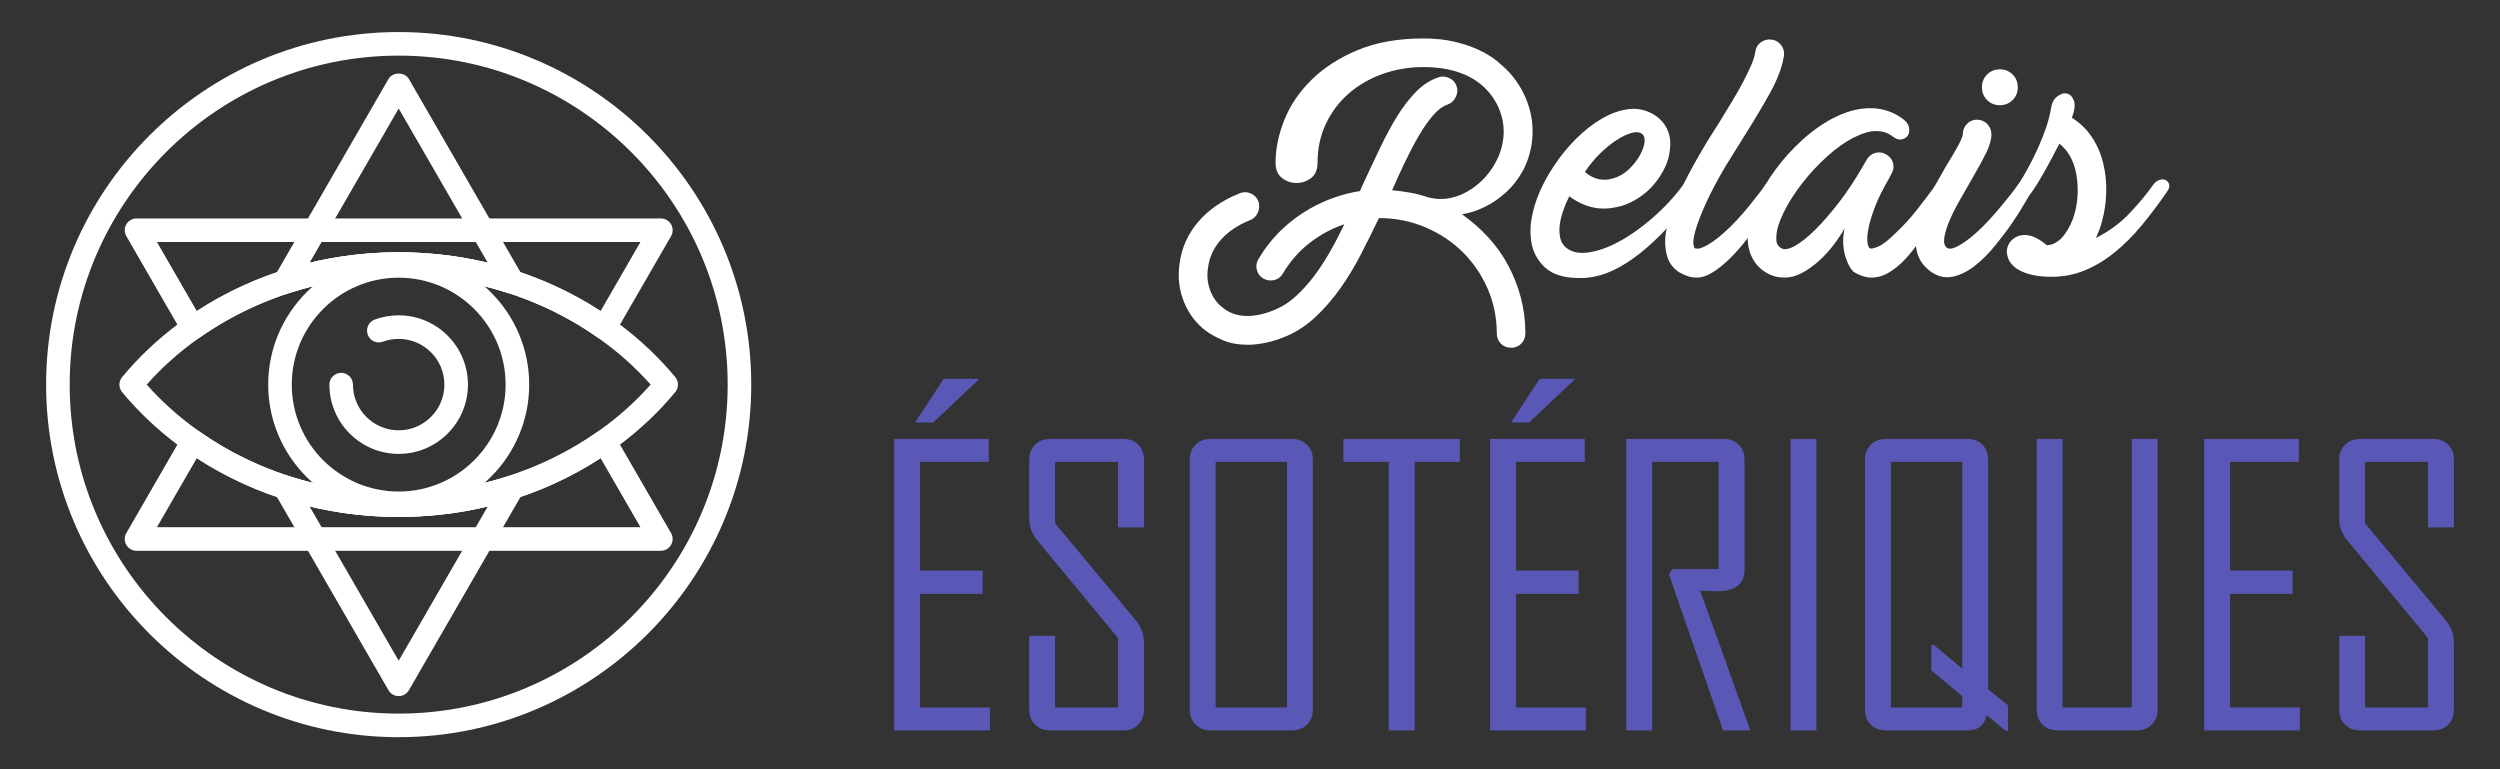
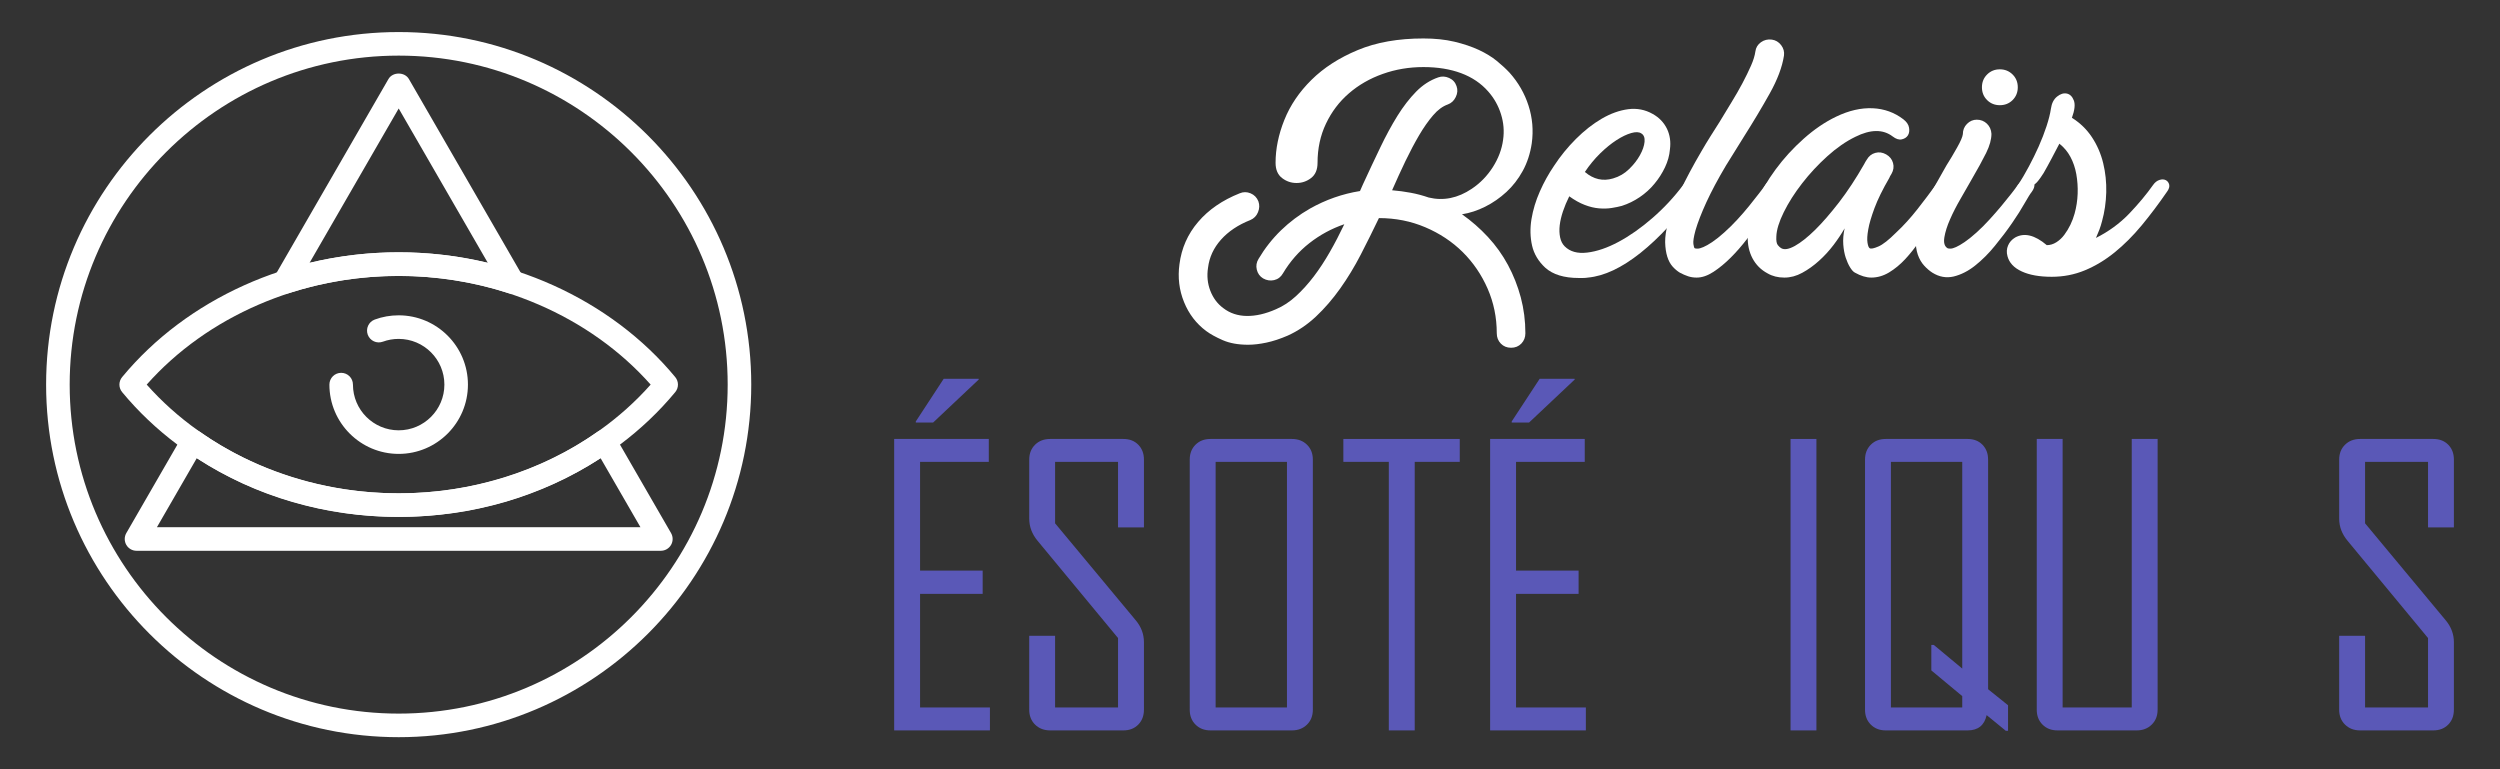
<svg xmlns="http://www.w3.org/2000/svg" version="1.1" id="Calque_1" x="0px" y="0px" width="195px" height="60px" viewBox="0 0 195 60" enable-background="new 0 0 195 60" xml:space="preserve">
  <rect x="0" y="0" width="195" height="60" fill="#333333" stroke="none" />
  <g>
    <g>
      <g>
        <path fill="#FFFFFF" d="M31.098,57.5c-15.164,0-27.501-12.337-27.501-27.501S15.934,2.5,31.098,2.5     c15.163,0,27.5,12.335,27.5,27.499S46.261,57.5,31.098,57.5z M31.098,4.338c-14.15,0-25.663,11.511-25.663,25.661     s11.513,25.662,25.663,25.662c14.149,0,25.661-11.512,25.661-25.662S45.247,4.338,31.098,4.338z" />
        <path fill="#FFFFFF" d="M39.973,22.914c-0.094,0-0.191-0.014-0.285-0.044c-5.517-1.794-11.665-1.794-17.182,0     c-0.362,0.116-0.759,0-0.999-0.296c-0.238-0.296-0.271-0.709-0.082-1.039l8.875-15.372c0.33-0.568,1.264-0.568,1.593,0     l8.877,15.372c0.188,0.33,0.156,0.743-0.083,1.039C40.509,22.793,40.246,22.914,39.973,22.914z M31.098,19.68     c2.358,0,4.688,0.274,6.949,0.817L31.098,8.462l-6.95,12.035C26.41,19.954,28.738,19.68,31.098,19.68z" />
        <path fill="#FFFFFF" d="M51.546,42.961H10.648c-0.328,0-0.632-0.176-0.796-0.46c-0.163-0.284-0.163-0.635,0-0.919l4.397-7.617     c0.13-0.224,0.347-0.382,0.6-0.438c0.251-0.056,0.517-0.003,0.726,0.146c4.462,3.145,9.83,4.808,15.523,4.808     s11.06-1.663,15.522-4.808c0.209-0.147,0.475-0.2,0.726-0.146c0.253,0.056,0.471,0.214,0.6,0.438l4.398,7.617     c0.163,0.284,0.163,0.635,0,0.919C52.179,42.785,51.875,42.961,51.546,42.961z M12.24,41.122h37.715l-3.108-5.383     c-4.601,3-10.024,4.579-15.749,4.579c-5.726,0-11.148-1.579-15.75-4.579L12.24,41.122z" />
-         <path fill="#FFFFFF" d="M47.149,26.493c-0.189,0-0.374-0.058-0.53-0.167c-4.462-3.146-9.828-4.809-15.521-4.809     s-11.061,1.663-15.522,4.809c-0.21,0.148-0.474,0.201-0.727,0.146c-0.252-0.055-0.47-0.214-0.6-0.438l-4.397-7.617     c-0.163-0.284-0.163-0.635,0-0.919c0.165-0.284,0.469-0.46,0.796-0.46h40.898c0.329,0,0.633,0.176,0.798,0.46     c0.163,0.284,0.163,0.635,0,0.919l-4.398,7.617c-0.129,0.225-0.347,0.384-0.6,0.438C47.28,26.487,47.216,26.493,47.149,26.493z      M31.098,19.68c5.725,0,11.148,1.58,15.749,4.579l3.108-5.383H12.24l3.108,5.383C19.949,21.26,25.372,19.68,31.098,19.68z" />
-         <path fill="#FFFFFF" d="M31.098,54.296c-0.329,0-0.632-0.175-0.797-0.46l-8.875-15.373c-0.19-0.33-0.157-0.742,0.082-1.039     c0.24-0.296,0.637-0.413,0.999-0.295c5.516,1.793,11.666,1.793,17.182,0c0.361-0.118,0.759-0.001,1,0.295     c0.239,0.297,0.271,0.709,0.083,1.039l-8.877,15.373C31.729,54.121,31.425,54.296,31.098,54.296z M24.147,39.501l6.95,12.036     l6.949-12.036C33.523,40.587,28.672,40.587,24.147,39.501z" />
-         <path fill="#FFFFFF" d="M31.098,40.178c-5.613,0-10.178-4.565-10.178-10.179S25.485,19.82,31.098,19.82     s10.179,4.565,10.179,10.179S36.71,40.178,31.098,40.178z M31.098,21.659c-4.6,0-8.34,3.741-8.34,8.34s3.741,8.34,8.34,8.34     c4.598,0,8.34-3.741,8.34-8.34S35.695,21.659,31.098,21.659z" />
        <path fill="#FFFFFF" d="M31.098,35.404c-2.98,0-5.405-2.425-5.405-5.405c0-0.508,0.411-0.919,0.919-0.919     c0.507,0,0.918,0.411,0.918,0.919c0,1.967,1.6,3.565,3.567,3.565c1.966,0,3.565-1.599,3.565-3.565s-1.6-3.565-3.565-3.565     c-0.424,0-0.839,0.072-1.232,0.217c-0.477,0.176-1.004-0.068-1.18-0.545c-0.174-0.476,0.069-1.005,0.545-1.181     c0.597-0.22,1.225-0.33,1.866-0.33c2.98,0,5.403,2.424,5.403,5.404S34.078,35.404,31.098,35.404z" />
        <path fill="#FFFFFF" d="M31.098,40.318c-8.468,0-16.532-3.639-21.572-9.733c-0.282-0.34-0.282-0.832,0-1.172     c5.04-6.096,13.104-9.733,21.572-9.733c8.467,0,16.531,3.638,21.571,9.733c0.282,0.34,0.282,0.832,0,1.172     C47.629,36.68,39.564,40.318,31.098,40.318z M11.443,29.999c4.72,5.324,12.005,8.481,19.655,8.481     c7.647,0,14.934-3.157,19.653-8.481c-4.72-5.323-12.006-8.481-19.653-8.481C23.448,21.518,16.163,24.676,11.443,29.999z" />
      </g>
    </g>
    <g>
      <g>
        <g>
          <path fill="#FFFFFF" d="M117.865,27.125c-0.323,0-0.59-0.108-0.801-0.325c-0.211-0.219-0.316-0.487-0.316-0.804      c0-1.23-0.237-2.391-0.713-3.48c-0.477-1.091-1.127-2.042-1.948-2.857c-0.824-0.813-1.796-1.457-2.917-1.933      c-1.12-0.476-2.325-0.715-3.614-0.715c-0.456,0.952-0.927,1.899-1.413,2.842c-0.485,0.941-1.021,1.824-1.605,2.647      c-0.586,0.824-1.216,1.552-1.89,2.188c-0.676,0.634-1.409,1.128-2.203,1.488c-0.593,0.257-1.149,0.439-1.665,0.548      c-0.516,0.109-0.991,0.166-1.428,0.166c-0.773,0-1.434-0.12-1.978-0.357c-0.546-0.24-0.978-0.477-1.296-0.717      c-0.771-0.574-1.348-1.327-1.725-2.26c-0.377-0.932-0.496-1.913-0.355-2.944c0.158-1.249,0.643-2.351,1.457-3.302      c0.812-0.952,1.893-1.696,3.24-2.232c0.279-0.119,0.563-0.119,0.849,0c0.288,0.12,0.492,0.328,0.611,0.626      c0.099,0.277,0.089,0.559-0.03,0.847c-0.117,0.289-0.318,0.492-0.594,0.61c-0.953,0.376-1.717,0.888-2.292,1.531      c-0.575,0.646-0.913,1.374-1.012,2.188c-0.1,0.635-0.04,1.236,0.179,1.8c0.219,0.565,0.555,1.017,1.013,1.354      c0.515,0.397,1.124,0.6,1.829,0.61c0.704,0.008,1.461-0.163,2.275-0.523c0.556-0.235,1.076-0.578,1.564-1.024      c0.486-0.445,0.947-0.957,1.385-1.53c0.438-0.576,0.855-1.211,1.252-1.906c0.398-0.693,0.772-1.417,1.133-2.172      c-0.993,0.339-1.899,0.83-2.723,1.474c-0.822,0.644-1.512,1.432-2.067,2.364c-0.158,0.278-0.386,0.451-0.686,0.522      c-0.296,0.068-0.583,0.022-0.861-0.135c-0.258-0.158-0.421-0.388-0.491-0.685c-0.071-0.296-0.023-0.575,0.135-0.833      c0.494-0.832,1.08-1.576,1.754-2.231c0.676-0.653,1.428-1.22,2.261-1.696c1.229-0.692,2.529-1.149,3.9-1.368      c0.039-0.099,0.078-0.188,0.118-0.268c0.04-0.078,0.08-0.167,0.119-0.268c0.456-0.991,0.904-1.944,1.342-2.855      c0.436-0.912,0.883-1.734,1.339-2.471c0.457-0.732,0.942-1.362,1.459-1.889c0.515-0.525,1.091-0.896,1.726-1.115      c0.277-0.099,0.56-0.084,0.848,0.046c0.286,0.128,0.481,0.341,0.58,0.638c0.1,0.278,0.078,0.562-0.061,0.848      c-0.14,0.289-0.348,0.482-0.623,0.581c-0.398,0.141-0.782,0.421-1.146,0.848c-0.368,0.426-0.729,0.942-1.086,1.547      c-0.355,0.606-0.713,1.28-1.072,2.024c-0.355,0.743-0.702,1.501-1.04,2.273c0.496,0.043,0.981,0.105,1.457,0.196      c0.476,0.088,0.944,0.214,1.399,0.371c1.149,0.276,2.271,0.05,3.361-0.684c0.654-0.438,1.199-0.996,1.637-1.681      c0.436-0.685,0.704-1.395,0.803-2.129c0.099-0.673,0.045-1.344-0.164-2.008c-0.207-0.664-0.541-1.255-0.995-1.769      c-0.558-0.636-1.261-1.11-2.114-1.429c-0.852-0.317-1.833-0.476-2.943-0.476c-1.111,0-2.168,0.176-3.172,0.535      c-1.004,0.356-1.883,0.862-2.639,1.517c-0.756,0.653-1.351,1.441-1.789,2.365c-0.438,0.922-0.656,1.938-0.656,3.05      c0,0.535-0.167,0.931-0.506,1.19c-0.338,0.259-0.716,0.385-1.131,0.385c-0.416,0-0.793-0.126-1.129-0.385      c-0.338-0.26-0.508-0.655-0.508-1.19c0-1.091,0.229-2.207,0.686-3.347c0.458-1.142,1.162-2.182,2.116-3.123      c0.953-0.942,2.154-1.718,3.606-2.322C107.348,3.301,109.058,3,111.025,3c0.893,0,1.697,0.083,2.412,0.252      c0.714,0.169,1.35,0.383,1.905,0.639c0.554,0.259,1.026,0.548,1.413,0.864c0.388,0.318,0.718,0.624,0.996,0.921      c0.674,0.756,1.166,1.607,1.473,2.56c0.308,0.953,0.393,1.934,0.253,2.946c-0.118,0.794-0.353,1.506-0.698,2.141      c-0.349,0.635-0.774,1.187-1.279,1.651c-0.506,0.466-1.057,0.848-1.652,1.146c-0.594,0.299-1.199,0.496-1.813,0.595      c0.735,0.516,1.409,1.105,2.025,1.77c0.616,0.665,1.138,1.395,1.565,2.188c0.425,0.793,0.759,1.635,0.998,2.528      c0.236,0.892,0.357,1.822,0.357,2.796c0,0.316-0.105,0.585-0.317,0.804C118.452,27.017,118.186,27.125,117.865,27.125z" />
          <path fill="#FFFFFF" d="M123.145,21.683c-1.149,0-2.023-0.269-2.617-0.804c-0.535-0.497-0.879-1.072-1.027-1.725      c-0.148-0.655-0.163-1.345-0.045-2.068c0.121-0.724,0.337-1.443,0.654-2.155c0.316-0.717,0.685-1.38,1.104-1.994      c0.492-0.754,1.063-1.453,1.708-2.099c0.645-0.644,1.313-1.169,2.008-1.577c0.695-0.405,1.384-0.652,2.068-0.743      c0.685-0.089,1.325,0.035,1.918,0.372c0.496,0.277,0.863,0.66,1.104,1.146c0.235,0.484,0.315,1.025,0.235,1.621      c-0.039,0.476-0.169,0.941-0.387,1.397c-0.217,0.457-0.489,0.884-0.818,1.278c-0.326,0.399-0.709,0.744-1.144,1.041      c-0.438,0.299-0.903,0.526-1.399,0.685c-0.219,0.061-0.481,0.114-0.788,0.164c-0.308,0.05-0.64,0.06-0.996,0.03      c-0.356-0.03-0.729-0.118-1.115-0.268c-0.389-0.147-0.789-0.372-1.205-0.671c-0.198,0.399-0.362,0.789-0.492,1.177      c-0.128,0.387-0.214,0.748-0.253,1.087c-0.039,0.336-0.027,0.647,0.031,0.935c0.059,0.289,0.178,0.521,0.356,0.701      c0.417,0.416,1.001,0.58,1.754,0.489c0.754-0.089,1.569-0.366,2.44-0.832c0.873-0.465,1.755-1.085,2.648-1.86      c0.892-0.773,1.696-1.637,2.409-2.589c0.18-0.257,0.372-0.421,0.58-0.489c0.208-0.069,0.377-0.069,0.507,0      c0.127,0.068,0.202,0.198,0.222,0.386c0.019,0.19-0.069,0.414-0.267,0.672c-1.471,2.003-2.931,3.583-4.388,4.744      c-1.46,1.16-2.823,1.8-4.092,1.918c-0.118,0.02-0.238,0.03-0.356,0.03C123.382,21.683,123.265,21.683,123.145,21.683z       M123.62,13.413c0.674,0.575,1.407,0.742,2.201,0.504c0.478-0.138,0.894-0.381,1.249-0.729c0.359-0.347,0.64-0.709,0.849-1.088      c0.208-0.374,0.327-0.722,0.357-1.039c0.029-0.318-0.055-0.536-0.254-0.654c-0.177-0.119-0.44-0.129-0.788-0.029      c-0.347,0.1-0.729,0.282-1.145,0.551c-0.416,0.268-0.843,0.614-1.28,1.041C124.375,12.396,123.978,12.876,123.62,13.413z" />
          <path fill="#FFFFFF" d="M132.338,21.652c-0.237,0-0.462-0.034-0.67-0.104c-0.209-0.069-0.422-0.164-0.642-0.281      c-0.197-0.119-0.384-0.278-0.563-0.476c-0.179-0.201-0.318-0.459-0.417-0.776c-0.098-0.316-0.152-0.688-0.164-1.114      c-0.009-0.426,0.066-0.938,0.225-1.531c0.378-1.389,1.249-3.254,2.617-5.592c0.219-0.379,0.447-0.756,0.684-1.133      c0.24-0.376,0.476-0.754,0.716-1.131c0.297-0.493,0.604-1.001,0.922-1.518c0.316-0.515,0.605-1.016,0.863-1.501      c0.256-0.486,0.48-0.94,0.668-1.368c0.189-0.427,0.3-0.799,0.344-1.117c0.038-0.297,0.183-0.534,0.431-0.715      c0.247-0.177,0.529-0.246,0.848-0.207c0.298,0.041,0.538,0.186,0.729,0.431c0.188,0.249,0.263,0.521,0.221,0.82      c-0.137,0.893-0.51,1.879-1.114,2.958c-0.604,1.082-1.284,2.217-2.038,3.407c-0.219,0.357-0.444,0.724-0.684,1.101      c-0.238,0.378-0.466,0.745-0.685,1.101c-0.636,1.071-1.145,2.03-1.533,2.872c-0.385,0.844-0.669,1.571-0.847,2.186      c-0.14,0.516-0.194,0.873-0.164,1.071c0.029,0.199,0.065,0.308,0.104,0.328c0.04,0.02,0.114,0.03,0.224,0.03      c0.107,0,0.258-0.04,0.446-0.12c0.188-0.079,0.417-0.209,0.685-0.387c0.268-0.179,0.58-0.426,0.937-0.744      c0.356-0.316,0.704-0.659,1.041-1.027c0.338-0.365,0.644-0.723,0.924-1.069c0.275-0.348,0.524-0.66,0.742-0.938      c0.217-0.275,0.386-0.505,0.506-0.685c0.158-0.236,0.338-0.38,0.536-0.43c0.197-0.051,0.361-0.04,0.491,0.029      c0.127,0.07,0.208,0.188,0.236,0.356c0.029,0.17-0.033,0.373-0.192,0.612c-0.099,0.116-0.263,0.365-0.491,0.743      c-0.229,0.375-0.511,0.811-0.847,1.309c-0.339,0.494-0.714,1.015-1.131,1.562c-0.418,0.545-0.848,1.041-1.295,1.486      c-0.445,0.446-0.898,0.818-1.353,1.116C133.189,21.504,132.755,21.652,132.338,21.652z" />
          <path fill="#FFFFFF" d="M139.18,21.652c-0.497,0-0.933-0.109-1.309-0.328c-0.517-0.276-0.907-0.669-1.176-1.174      c-0.268-0.506-0.393-1.087-0.371-1.741c0.021-0.774,0.229-1.616,0.623-2.528c0.398-0.912,0.913-1.8,1.549-2.663      c0.634-0.861,1.363-1.659,2.187-2.394c0.823-0.733,1.671-1.311,2.543-1.728c0.992-0.476,1.938-0.692,2.841-0.653      c0.901,0.04,1.701,0.329,2.396,0.862c0.257,0.2,0.405,0.417,0.443,0.655c0.041,0.236,0.011,0.438-0.088,0.596      s-0.257,0.263-0.476,0.313c-0.22,0.049-0.455-0.026-0.713-0.225c-0.755-0.574-1.728-0.564-2.916,0.029      c-0.734,0.358-1.463,0.863-2.188,1.519c-0.724,0.653-1.378,1.358-1.962,2.112c-0.585,0.752-1.061,1.502-1.428,2.245      c-0.367,0.744-0.562,1.374-0.58,1.889c-0.021,0.338,0.019,0.565,0.118,0.685c0.101,0.119,0.188,0.199,0.267,0.239      c0.239,0.138,0.59,0.079,1.058-0.179c0.464-0.258,0.991-0.674,1.577-1.249c0.584-0.575,1.207-1.296,1.874-2.157      c0.664-0.863,1.313-1.849,1.948-2.961c0.04-0.079,0.074-0.143,0.104-0.193c0.028-0.05,0.064-0.105,0.104-0.163      c0.158-0.277,0.381-0.457,0.668-0.535c0.288-0.08,0.568-0.04,0.849,0.118c0.277,0.158,0.457,0.382,0.535,0.669      c0.08,0.288,0.039,0.57-0.12,0.849c-0.078,0.117-0.138,0.228-0.177,0.328c-0.519,0.893-0.897,1.67-1.146,2.334      c-0.247,0.666-0.412,1.22-0.489,1.668c-0.081,0.444-0.1,0.793-0.06,1.039c0.039,0.249,0.099,0.393,0.175,0.433      c0.102,0.06,0.324,0.014,0.673-0.136c0.347-0.146,0.806-0.509,1.384-1.085c0.574-0.535,1.129-1.145,1.665-1.828      c0.536-0.685,1.012-1.315,1.428-1.892c0.138-0.217,0.302-0.352,0.491-0.4c0.188-0.05,0.353-0.04,0.49,0.029      c0.14,0.069,0.224,0.189,0.252,0.358c0.03,0.167-0.024,0.361-0.162,0.581c-0.159,0.197-0.348,0.499-0.566,0.905      c-0.219,0.407-0.477,0.857-0.772,1.354c-0.297,0.494-0.624,1.007-0.98,1.532c-0.358,0.524-0.737,1.002-1.132,1.428      c-0.397,0.427-0.818,0.772-1.265,1.042c-0.446,0.267-0.907,0.4-1.384,0.4c-0.396,0-0.821-0.129-1.279-0.386      c-0.118-0.061-0.242-0.195-0.371-0.403c-0.13-0.208-0.244-0.461-0.343-0.757c-0.1-0.3-0.162-0.641-0.192-1.026      c-0.029-0.389,0.005-0.81,0.104-1.266c-0.238,0.416-0.525,0.849-0.863,1.295c-0.339,0.445-0.713,0.857-1.132,1.233      c-0.416,0.377-0.852,0.689-1.309,0.937C140.121,21.528,139.656,21.652,139.18,21.652z" />
          <path fill="#FFFFFF" d="M150.722,21.267c-0.219-0.141-0.432-0.322-0.641-0.552c-0.207-0.229-0.371-0.509-0.491-0.848      c-0.116-0.336-0.172-0.738-0.163-1.204c0.011-0.465,0.114-1.007,0.314-1.621c0.217-0.675,0.526-1.369,0.921-2.084      c0.398-0.712,0.783-1.397,1.16-2.053c0.277-0.436,0.557-0.902,0.832-1.397c0.279-0.496,0.427-0.843,0.448-1.042      c0-0.317,0.107-0.585,0.323-0.802c0.215-0.218,0.47-0.328,0.763-0.328c0.313,0,0.576,0.104,0.793,0.313      c0.215,0.209,0.333,0.472,0.352,0.788c0,0.438-0.137,0.932-0.411,1.488c-0.274,0.555-0.665,1.269-1.173,2.141      c-0.236,0.416-0.512,0.897-0.827,1.443c-0.316,0.545-0.59,1.075-0.815,1.594c-0.229,0.515-0.377,0.985-0.447,1.41      c-0.07,0.429,0.016,0.71,0.252,0.85c0.041,0.02,0.115,0.03,0.225,0.03c0.108,0,0.252-0.04,0.43-0.12      c0.181-0.079,0.4-0.209,0.666-0.387c0.265-0.179,0.574-0.426,0.929-0.744c0.352-0.316,0.695-0.659,1.028-1.027      c0.333-0.365,0.646-0.723,0.934-1.069c0.286-0.348,0.539-0.66,0.758-0.938c0.218-0.275,0.388-0.505,0.507-0.685      c0.178-0.236,0.361-0.385,0.55-0.445c0.188-0.06,0.35-0.054,0.491,0.016c0.138,0.068,0.224,0.193,0.252,0.371      c0.028,0.179-0.045,0.388-0.223,0.627c-0.099,0.116-0.276,0.405-0.537,0.859c-0.257,0.459-0.583,0.974-0.979,1.549      c-0.396,0.576-0.843,1.166-1.337,1.77c-0.492,0.606-1.009,1.12-1.548,1.547c-0.538,0.428-1.096,0.71-1.669,0.85      C151.812,21.701,151.259,21.603,150.722,21.267z M157.387,6.808c0,0.396-0.135,0.729-0.402,0.997      c-0.27,0.267-0.599,0.4-0.997,0.4c-0.396,0-0.729-0.134-0.995-0.4c-0.27-0.269-0.402-0.601-0.402-0.997      c0-0.397,0.133-0.729,0.402-0.996c0.266-0.268,0.599-0.404,0.995-0.404c0.398,0,0.728,0.137,0.997,0.404      C157.252,6.079,157.387,6.41,157.387,6.808z" />
-           <path fill="#FFFFFF" d="M157.415,14.422c0.277-0.434,0.555-0.91,0.833-1.428c0.277-0.515,0.534-1.04,0.774-1.577      c0.237-0.534,0.44-1.06,0.609-1.576c0.168-0.515,0.284-0.97,0.342-1.369c0.059-0.416,0.217-0.728,0.475-0.936      c0.26-0.209,0.512-0.289,0.76-0.239c0.247,0.051,0.431,0.229,0.551,0.537c0.118,0.307,0.069,0.758-0.15,1.354      c0.636,0.396,1.157,0.902,1.564,1.516c0.405,0.614,0.698,1.289,0.876,2.024c0.179,0.734,0.258,1.491,0.239,2.273      c-0.021,0.785-0.13,1.533-0.328,2.248c-0.059,0.236-0.131,0.461-0.208,0.668c-0.08,0.209-0.168,0.422-0.267,0.642      c0.99-0.498,1.854-1.128,2.588-1.89c0.731-0.764,1.357-1.516,1.873-2.248c0.14-0.196,0.304-0.325,0.492-0.385      c0.187-0.061,0.351-0.056,0.49,0.014c0.138,0.069,0.226,0.185,0.268,0.342c0.04,0.16-0.01,0.34-0.152,0.538      c-0.651,0.95-1.316,1.832-1.99,2.647c-0.675,0.813-1.379,1.517-2.113,2.111c-0.733,0.594-1.506,1.06-2.319,1.397      c-0.813,0.338-1.676,0.505-2.589,0.505c-0.952,0-1.73-0.138-2.335-0.417c-0.604-0.276-0.977-0.673-1.114-1.188      c-0.082-0.297-0.065-0.574,0.044-0.832c0.108-0.258,0.292-0.467,0.551-0.625c0.713-0.397,1.535-0.199,2.47,0.594      c0.257,0,0.505-0.073,0.743-0.223s0.445-0.341,0.624-0.582c0.178-0.236,0.337-0.499,0.477-0.788      c0.138-0.285,0.246-0.579,0.328-0.877c0.137-0.495,0.216-1.006,0.236-1.531s-0.017-1.035-0.104-1.532      c-0.088-0.495-0.241-0.946-0.46-1.353s-0.507-0.749-0.862-1.028c-0.198,0.378-0.402,0.767-0.609,1.161      c-0.209,0.398-0.415,0.77-0.612,1.115c-0.197,0.35-0.383,0.656-0.548,0.924c-0.17,0.268-0.305,0.461-0.402,0.581      c-0.16,0.217-0.338,0.361-0.537,0.43c-0.197,0.069-0.367,0.074-0.505,0.015c-0.138-0.061-0.219-0.175-0.237-0.341      C157.158,14.925,157.235,14.701,157.415,14.422z" />
+           <path fill="#FFFFFF" d="M157.415,14.422c0.277-0.434,0.555-0.91,0.833-1.428c0.277-0.515,0.534-1.04,0.774-1.577      c0.237-0.534,0.44-1.06,0.609-1.576c0.168-0.515,0.284-0.97,0.342-1.369c0.059-0.416,0.217-0.728,0.475-0.936      c0.26-0.209,0.512-0.289,0.76-0.239c0.247,0.051,0.431,0.229,0.551,0.537c0.118,0.307,0.069,0.758-0.15,1.354      c0.636,0.396,1.157,0.902,1.564,1.516c0.405,0.614,0.698,1.289,0.876,2.024c0.179,0.734,0.258,1.491,0.239,2.273      c-0.021,0.785-0.13,1.533-0.328,2.248c-0.059,0.236-0.131,0.461-0.208,0.668c-0.08,0.209-0.168,0.422-0.267,0.642      c0.99-0.498,1.854-1.128,2.588-1.89c0.731-0.764,1.357-1.516,1.873-2.248c0.14-0.196,0.304-0.325,0.492-0.385      c0.187-0.061,0.351-0.056,0.49,0.014c0.138,0.069,0.226,0.185,0.268,0.342c0.04,0.16-0.01,0.34-0.152,0.538      c-0.651,0.95-1.316,1.832-1.99,2.647c-0.675,0.813-1.379,1.517-2.113,2.111c-0.733,0.594-1.506,1.06-2.319,1.397      c-0.813,0.338-1.676,0.505-2.589,0.505c-0.952,0-1.73-0.138-2.335-0.417c-0.604-0.276-0.977-0.673-1.114-1.188      c-0.082-0.297-0.065-0.574,0.044-0.832c0.108-0.258,0.292-0.467,0.551-0.625c0.713-0.397,1.535-0.199,2.47,0.594      c0.257,0,0.505-0.073,0.743-0.223s0.445-0.341,0.624-0.582c0.178-0.236,0.337-0.499,0.477-0.788      c0.138-0.285,0.246-0.579,0.328-0.877c0.137-0.495,0.216-1.006,0.236-1.531s-0.017-1.035-0.104-1.532      c-0.088-0.495-0.241-0.946-0.46-1.353s-0.507-0.749-0.862-1.028c-0.198,0.378-0.402,0.767-0.609,1.161      c-0.209,0.398-0.415,0.77-0.612,1.115c-0.17,0.268-0.305,0.461-0.402,0.581      c-0.16,0.217-0.338,0.361-0.537,0.43c-0.197,0.069-0.367,0.074-0.505,0.015c-0.138-0.061-0.219-0.175-0.237-0.341      C157.158,14.925,157.235,14.701,157.415,14.422z" />
        </g>
      </g>
      <g>
        <path fill="#5A58B7" d="M77.214,56.972h-7.469V34.238h7.381v1.786h-5.361v8.482h4.882v1.815h-4.882v8.86h5.449V56.972z      M76.34,29.604l-3.558,3.355h-1.35v-0.086l2.178-3.328h2.729V29.604z" />
        <path fill="#5A58B7" d="M89.227,55.358c0,0.475-0.148,0.861-0.444,1.161c-0.295,0.3-0.681,0.452-1.154,0.452h-5.723     c-0.475,0-0.865-0.152-1.17-0.452s-0.457-0.687-0.457-1.161V49.59h2.018v5.593h4.91v-5.416l-6.275-7.584     c-0.435-0.522-0.652-1.098-0.652-1.729V35.85c0-0.475,0.152-0.863,0.457-1.163c0.305-0.299,0.695-0.448,1.17-0.448h5.723     c0.474,0,0.859,0.149,1.154,0.448c0.296,0.3,0.444,0.688,0.444,1.163v5.287h-2.021v-5.112h-4.91v4.793l6.306,7.583     c0.417,0.504,0.625,1.07,0.625,1.698V55.358z" />
        <path fill="#5A58B7" d="M102.402,55.358c0,0.475-0.152,0.861-0.457,1.161c-0.307,0.3-0.696,0.452-1.171,0.452h-6.362     c-0.475,0-0.861-0.152-1.162-0.452c-0.302-0.3-0.451-0.687-0.451-1.161V35.85c0-0.475,0.149-0.863,0.451-1.163     c0.301-0.299,0.688-0.448,1.162-0.448h6.362c0.475,0,0.864,0.149,1.171,0.448c0.305,0.3,0.457,0.688,0.457,1.163V55.358z      M100.383,55.183V36.024h-5.564v19.158H100.383z" />
        <path fill="#5A58B7" d="M113.862,36.024h-3.514v20.947h-2.021V36.024h-3.545v-1.786h9.079V36.024z" />
        <path fill="#5A58B7" d="M123.697,56.972h-7.467V34.238h7.38v1.786h-5.359v8.482h4.88v1.815h-4.88v8.86h5.446V56.972z      M122.826,29.604l-3.56,3.355h-1.353v-0.086l2.182-3.328h2.73V29.604z" />
-         <path fill="#5A58B7" d="M136.523,56.972h-2.122l-4.225-12.175l0.273-0.406h3.604v-8.366h-5.188v20.947h-2.018V34.238h7.61     c0.475,0,0.862,0.149,1.163,0.448c0.301,0.3,0.451,0.688,0.451,1.163v8.628c0,1.096-0.736,1.642-2.209,1.642     c-0.146,0-0.359-0.008-0.639-0.021c-0.282-0.015-0.485-0.021-0.611-0.021C133.923,49.697,135.226,53.33,136.523,56.972z" />
        <path fill="#5A58B7" d="M141.681,56.972h-2.019V34.238h2.019V56.972z" />
        <path fill="#5A58B7" d="M156.628,57h-0.176l-1.494-1.221c-0.174,0.794-0.67,1.192-1.481,1.192h-6.392     c-0.476,0-0.862-0.152-1.162-0.452c-0.301-0.3-0.451-0.687-0.451-1.161V35.85c0-0.475,0.15-0.863,0.451-1.163     c0.3-0.299,0.687-0.448,1.162-0.448h6.392c0.474,0,0.857,0.149,1.154,0.448c0.294,0.3,0.441,0.688,0.441,1.163v17.909     l1.556,1.251V57z M153.055,55.183v-0.886l-2.412-2.005v-1.989h0.19l2.222,1.846V36.024h-5.564v19.158H153.055z" />
        <path fill="#5A58B7" d="M168.293,55.358c0,0.475-0.151,0.861-0.458,1.161c-0.306,0.3-0.693,0.452-1.167,0.452h-6.189     c-0.475,0-0.863-0.152-1.162-0.452c-0.301-0.3-0.45-0.687-0.45-1.161v-21.12h2.018v20.944h5.391V34.238h2.019V55.358z" />
-         <path fill="#5A58B7" d="M179.391,56.972h-7.467V34.238h7.38v1.786h-5.359v8.482h4.879v1.815h-4.879v8.86h5.446V56.972z" />
        <path fill="#5A58B7" d="M191.403,55.358c0,0.475-0.147,0.861-0.442,1.161c-0.296,0.3-0.681,0.452-1.155,0.452h-5.724     c-0.474,0-0.863-0.152-1.169-0.452s-0.458-0.687-0.458-1.161V49.59h2.02v5.593h4.911v-5.416l-6.275-7.584     c-0.437-0.522-0.655-1.098-0.655-1.729V35.85c0-0.475,0.152-0.863,0.458-1.163c0.306-0.299,0.695-0.448,1.169-0.448h5.724     c0.475,0,0.859,0.149,1.155,0.448c0.295,0.3,0.442,0.688,0.442,1.163v5.287h-2.018v-5.112h-4.911v4.793l6.305,7.583     c0.415,0.504,0.624,1.07,0.624,1.698V55.358z" />
      </g>
    </g>
  </g>
</svg>